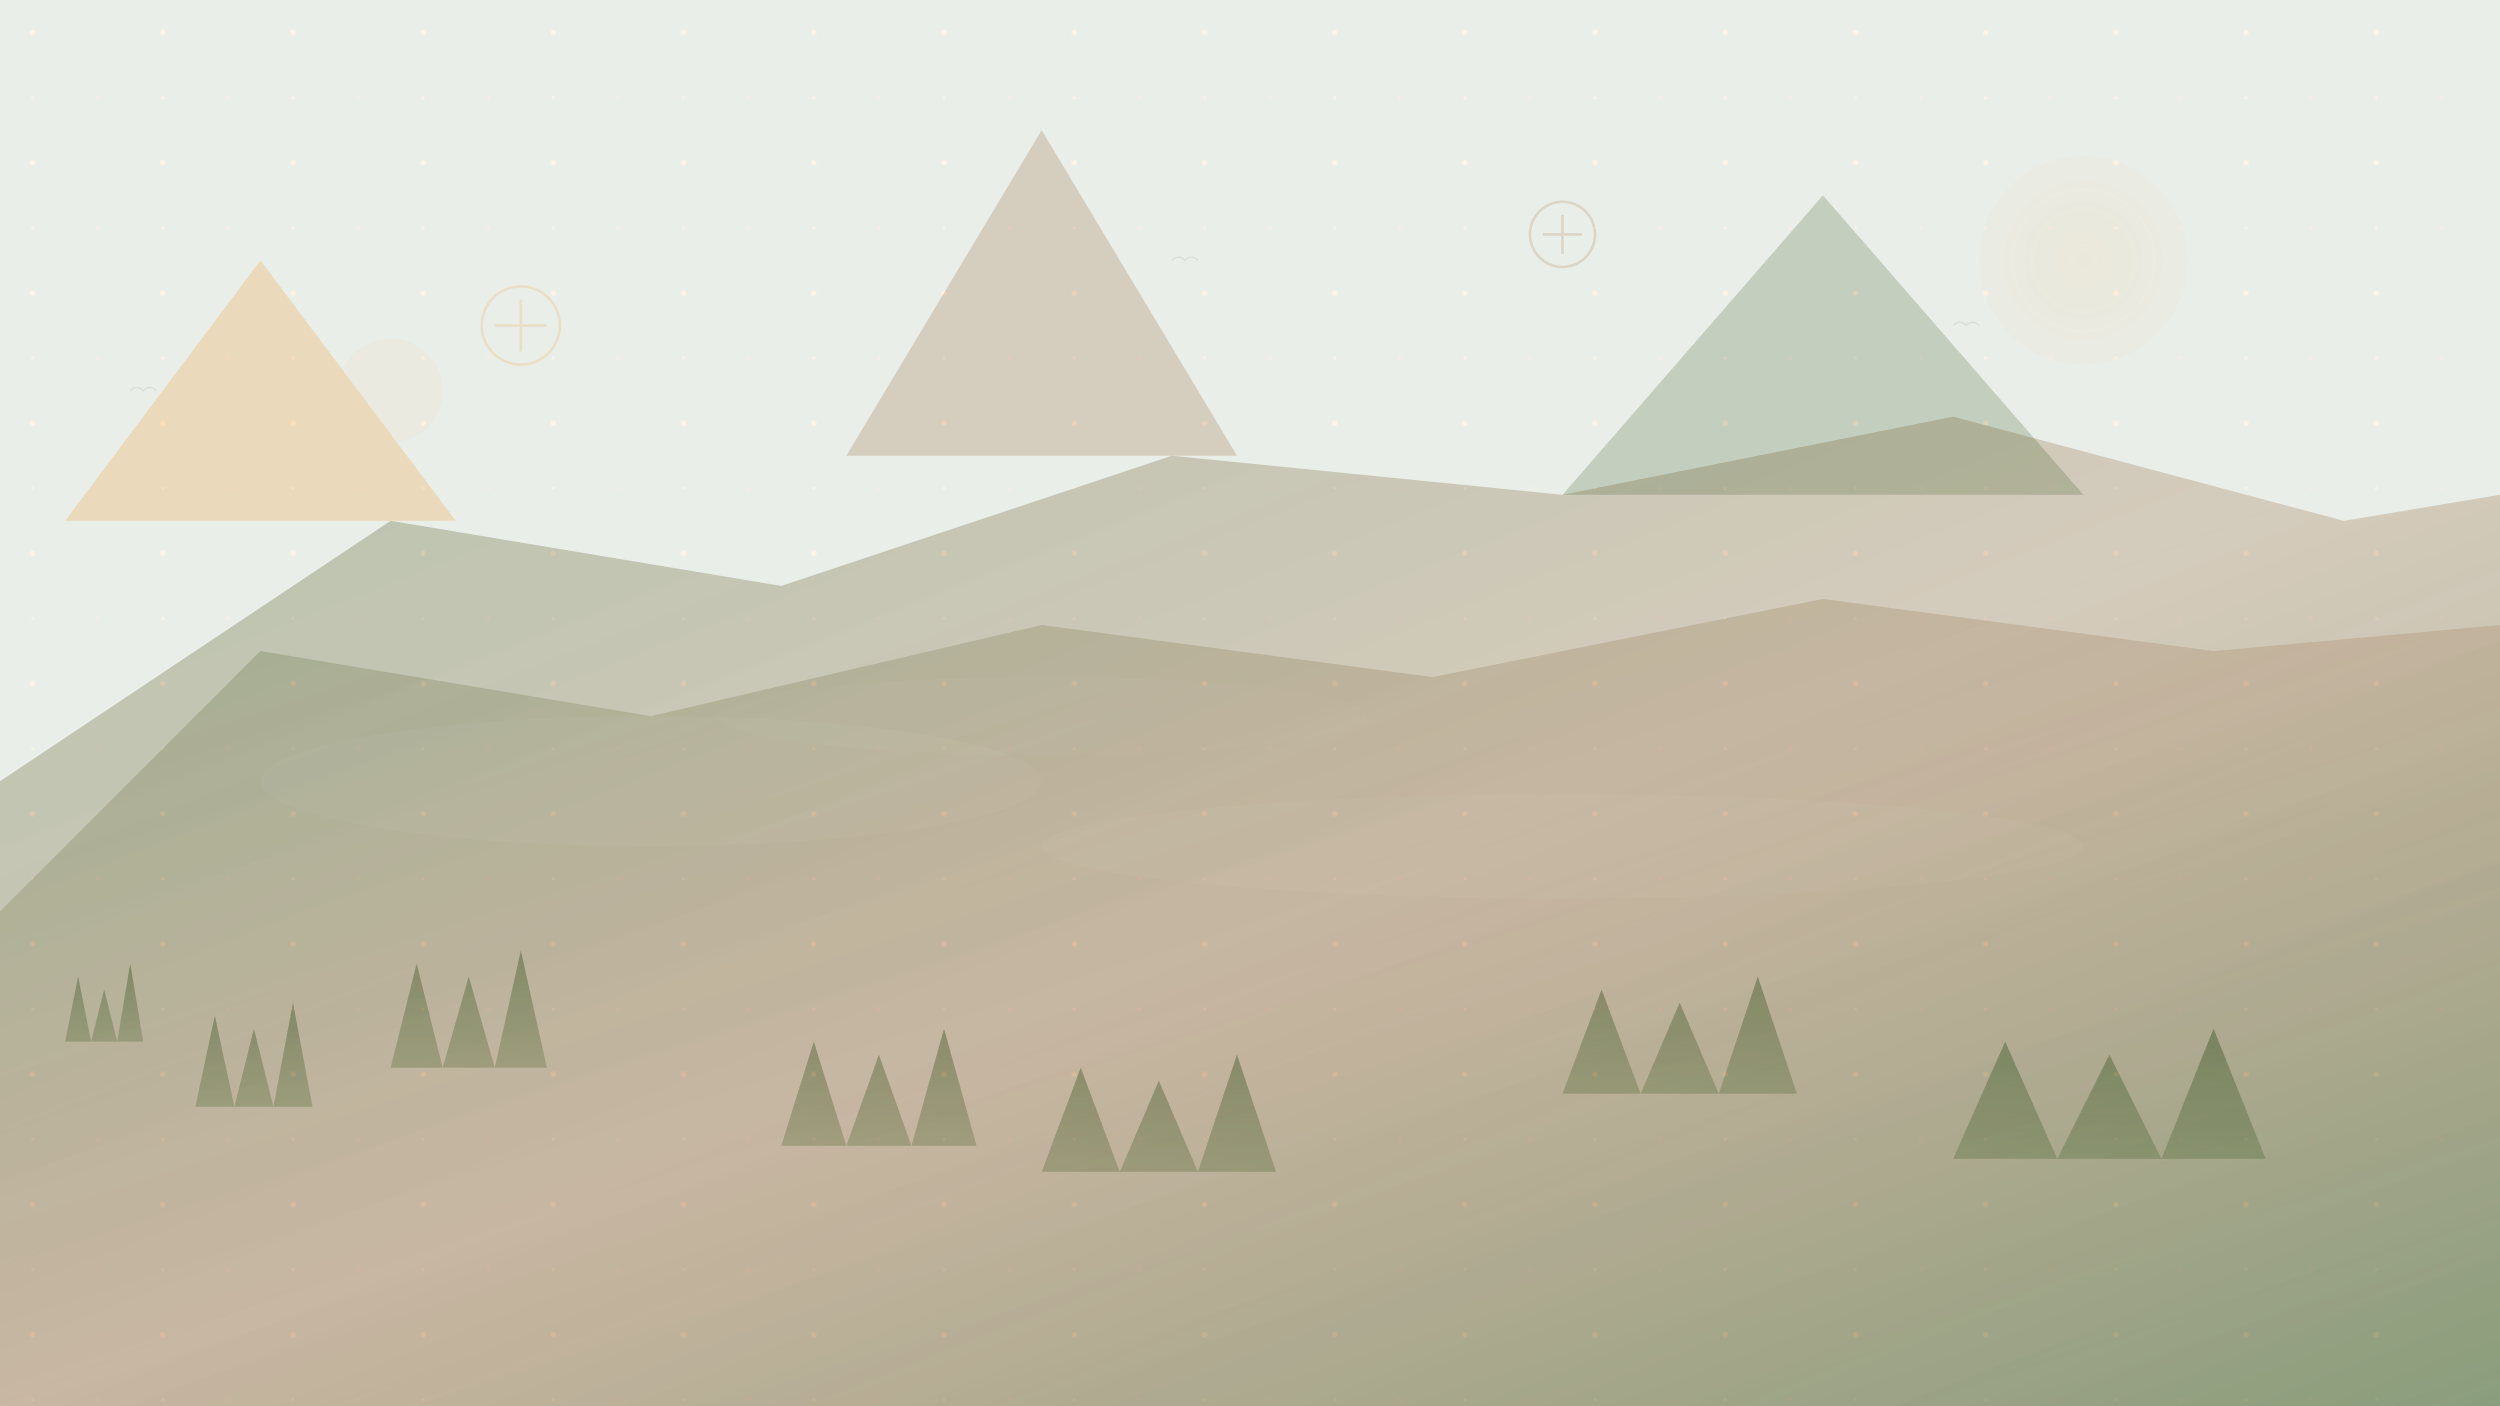
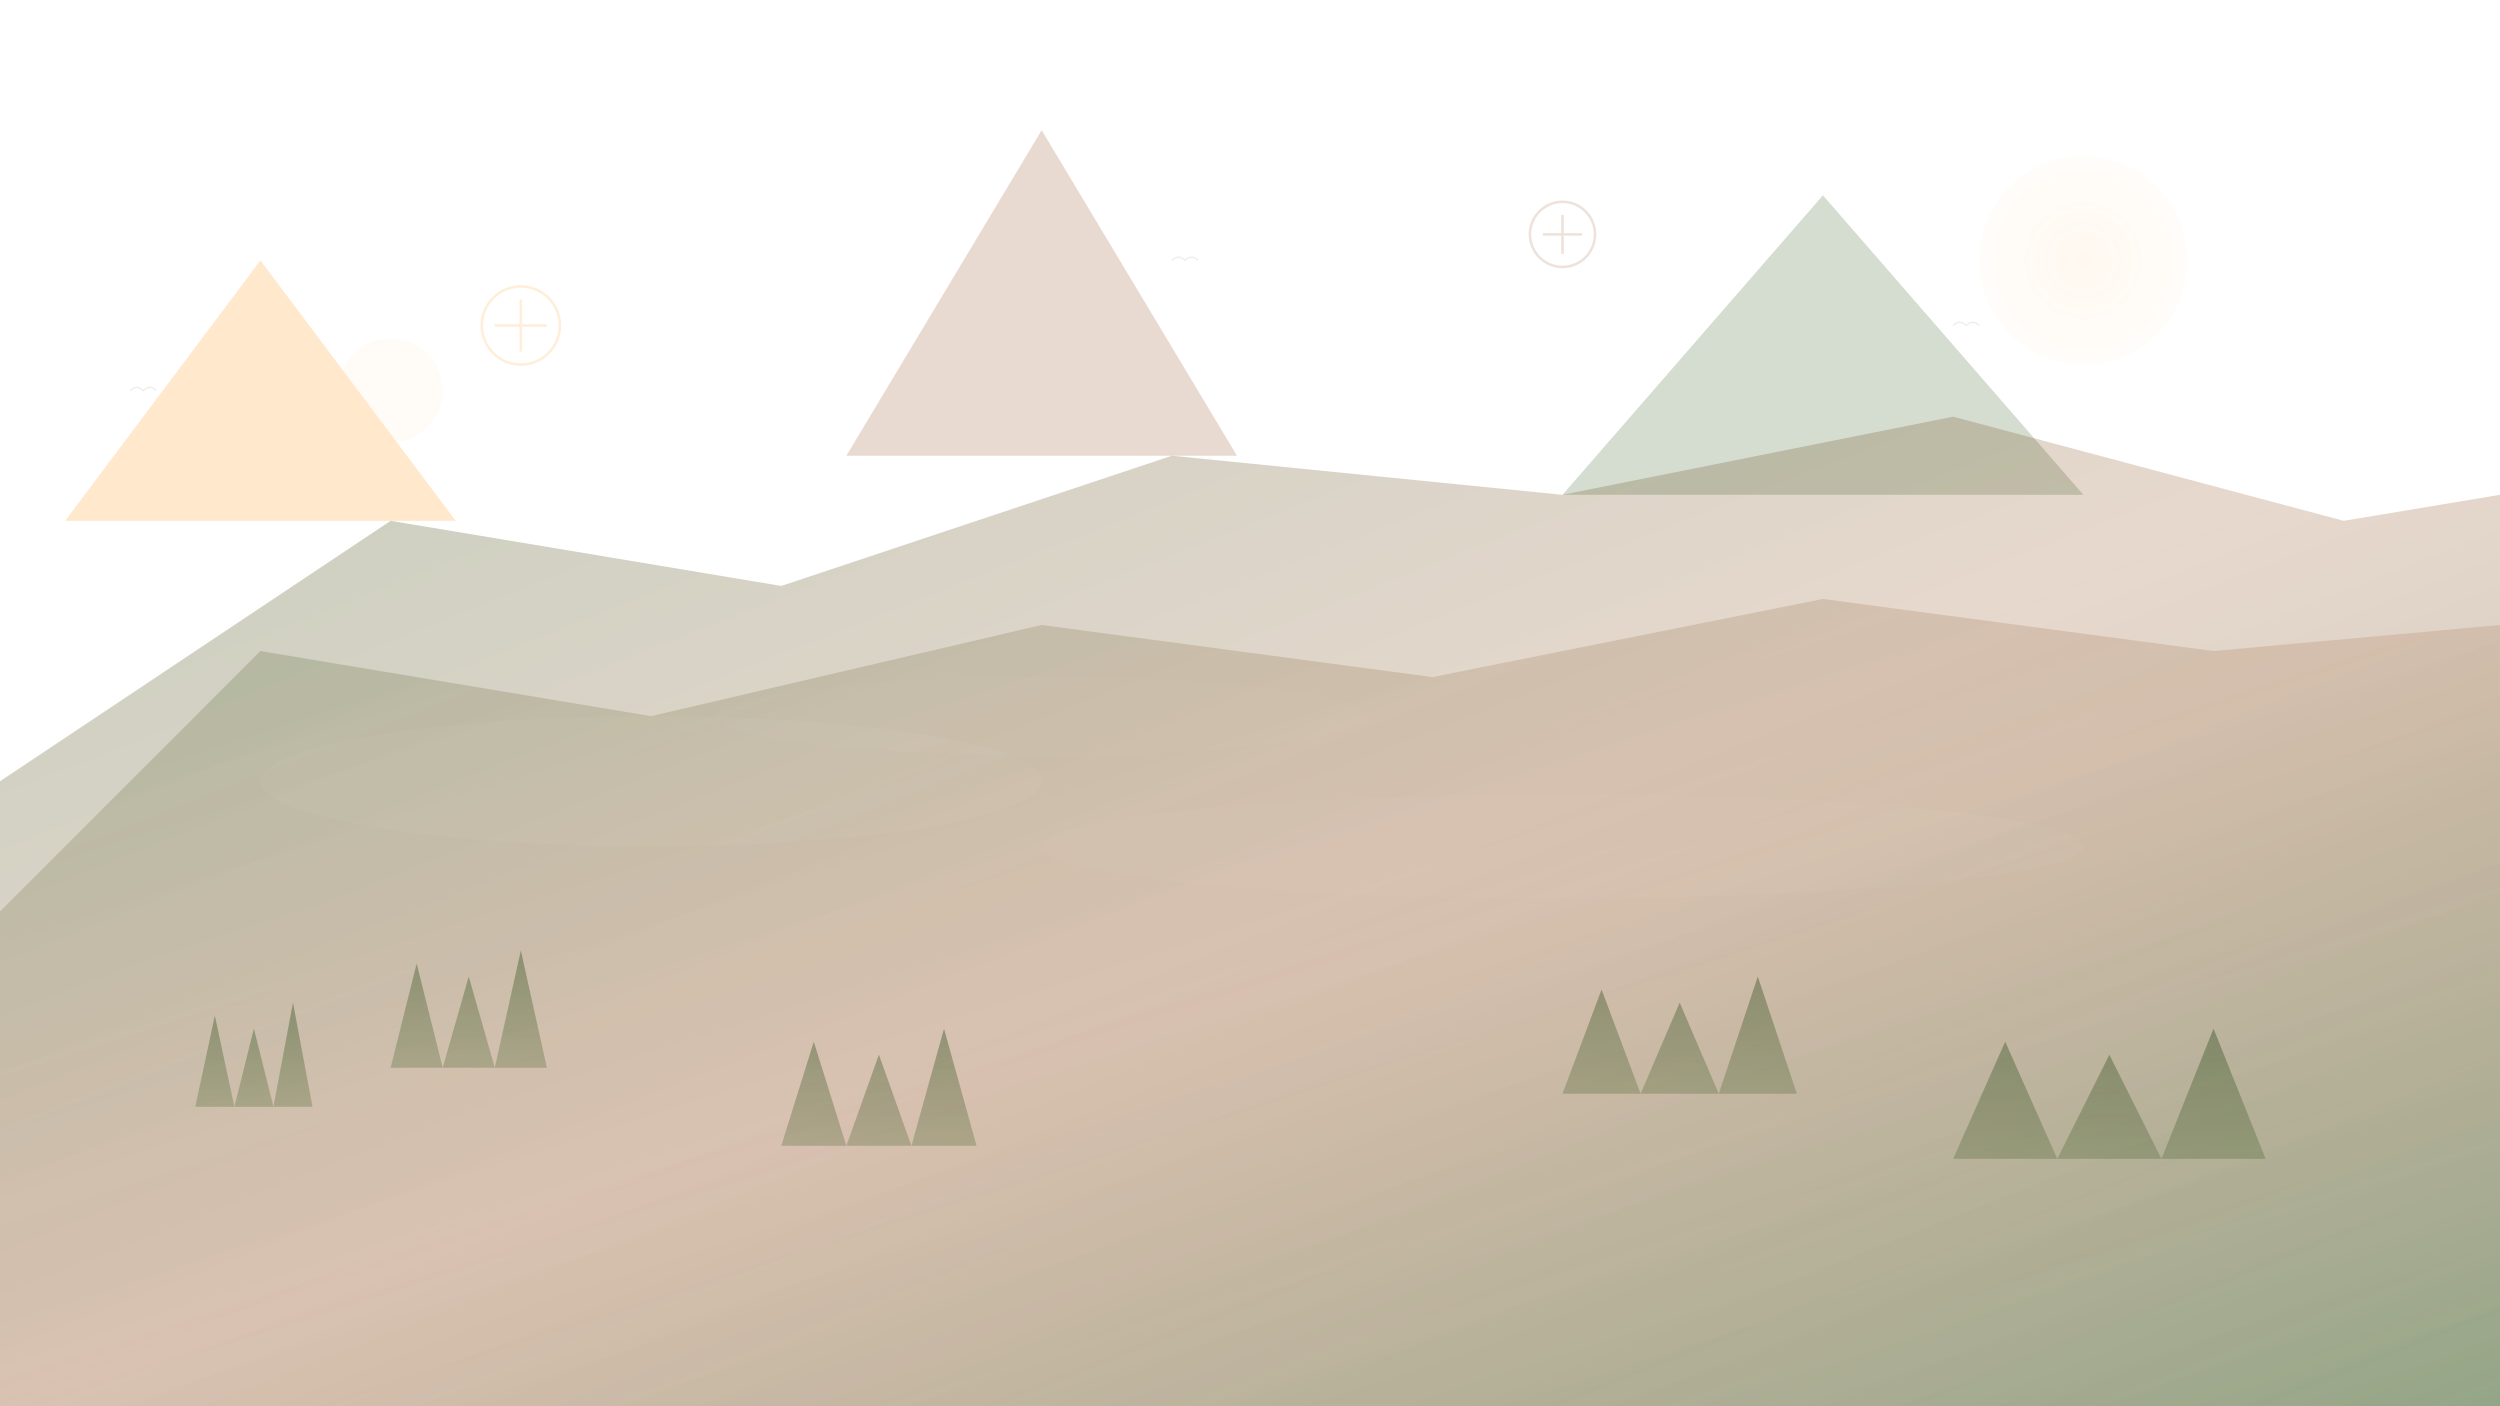
<svg xmlns="http://www.w3.org/2000/svg" width="1920" height="1080" viewBox="0 0 1920 1080" fill="none">
  <defs>
    <linearGradient id="mountainGrad" x1="0%" y1="0%" x2="100%" y2="100%">
      <stop offset="0%" style="stop-color:#2d5016;stop-opacity:0.4" />
      <stop offset="50%" style="stop-color:#8b4513;stop-opacity:0.3" />
      <stop offset="100%" style="stop-color:#2d5016;stop-opacity:0.5" />
    </linearGradient>
    <linearGradient id="treeGrad" x1="0%" y1="0%" x2="0%" y2="100%">
      <stop offset="0%" style="stop-color:#1a3d0a;stop-opacity:0.6" />
      <stop offset="100%" style="stop-color:#2d5016;stop-opacity:0.4" />
    </linearGradient>
    <radialGradient id="sunGrad" cx="50%" cy="50%" r="50%">
      <stop offset="0%" style="stop-color:#ff8c00;stop-opacity:0.3" />
      <stop offset="100%" style="stop-color:#ff8c00;stop-opacity:0.1" />
    </radialGradient>
  </defs>
  <path d="M0 600 L300 400 L600 450 L900 350 L1200 380 L1500 320 L1800 400 L1920 380 L1920 1080 L0 1080 Z" fill="url(#mountainGrad)" opacity="0.7" />
  <path d="M0 700 L200 500 L500 550 L800 480 L1100 520 L1400 460 L1700 500 L1920 480 L1920 1080 L0 1080 Z" fill="url(#mountainGrad)" opacity="0.5" />
  <g fill="url(#treeGrad)" opacity="0.6">
-     <path d="M50 800 L60 750 L70 800 L80 760 L90 800 L100 740 L110 800 L50 800" />
    <path d="M150 850 L165 780 L180 850 L195 790 L210 850 L225 770 L240 850 L150 850" />
    <path d="M300 820 L320 740 L340 820 L360 750 L380 820 L400 730 L420 820 L300 820" />
    <path d="M600 880 L625 800 L650 880 L675 810 L700 880 L725 790 L750 880 L600 880" />
-     <path d="M800 900 L830 820 L860 900 L890 830 L920 900 L950 810 L980 900 L800 900" />
    <path d="M1200 840 L1230 760 L1260 840 L1290 770 L1320 840 L1350 750 L1380 840 L1200 840" />
    <path d="M1500 890 L1540 800 L1580 890 L1620 810 L1660 890 L1700 790 L1740 890 L1500 890" />
  </g>
  <g opacity="0.2">
    <path d="M200 200 L350 400 L50 400 Z" fill="#ff8c00" />
    <path d="M800 100 L950 350 L650 350 Z" fill="#8b4513" />
    <path d="M1400 150 L1600 380 L1200 380 Z" fill="#2d5016" />
    <circle cx="1600" cy="200" r="80" fill="url(#sunGrad)" />
    <circle cx="300" cy="300" r="40" fill="#ff8c00" opacity="0.15" />
  </g>
  <g opacity="0.15">
    <g transform="translate(400,250)">
      <circle cx="0" cy="0" r="30" fill="none" stroke="#ff8c00" stroke-width="2" />
      <line x1="-20" y1="0" x2="20" y2="0" stroke="#ff8c00" stroke-width="2" />
      <line x1="0" y1="-20" x2="0" y2="20" stroke="#ff8c00" stroke-width="2" />
    </g>
    <g transform="translate(1200,180)">
      <circle cx="0" cy="0" r="25" fill="none" stroke="#8b4513" stroke-width="2" />
      <line x1="-15" y1="0" x2="15" y2="0" stroke="#8b4513" stroke-width="2" />
      <line x1="0" y1="-15" x2="0" y2="15" stroke="#8b4513" stroke-width="2" />
    </g>
  </g>
  <g opacity="0.1">
    <pattern id="noisePattern" patternUnits="userSpaceOnUse" width="100" height="100">
      <rect width="100" height="100" fill="#2d5016" />
      <circle cx="25" cy="25" r="2" fill="#ff8c00" />
-       <circle cx="75" cy="75" r="1.5" fill="#8b4513" />
      <circle cx="25" cy="75" r="1" fill="#ff8c00" />
      <circle cx="75" cy="25" r="2.5" fill="#2d5016" />
    </pattern>
-     <rect width="1920" height="1080" fill="url(#noisePattern)" />
  </g>
  <g opacity="0.3">
    <ellipse cx="500" cy="600" rx="300" ry="50" fill="#ffffff" opacity="0.1" />
    <ellipse cx="1200" cy="650" rx="400" ry="40" fill="#ffffff" opacity="0.08" />
    <ellipse cx="800" cy="550" rx="250" ry="30" fill="#ffffff" opacity="0.06" />
  </g>
  <g fill="#2d5016" opacity="0.1">
    <path d="M100 300 Q105 295 110 300 Q115 295 120 300" stroke="#2d5016" stroke-width="1" fill="none" />
    <path d="M1500 250 Q1505 245 1510 250 Q1515 245 1520 250" stroke="#2d5016" stroke-width="1" fill="none" />
    <path d="M900 200 Q905 195 910 200 Q915 195 920 200" stroke="#2d5016" stroke-width="1" fill="none" />
  </g>
</svg>